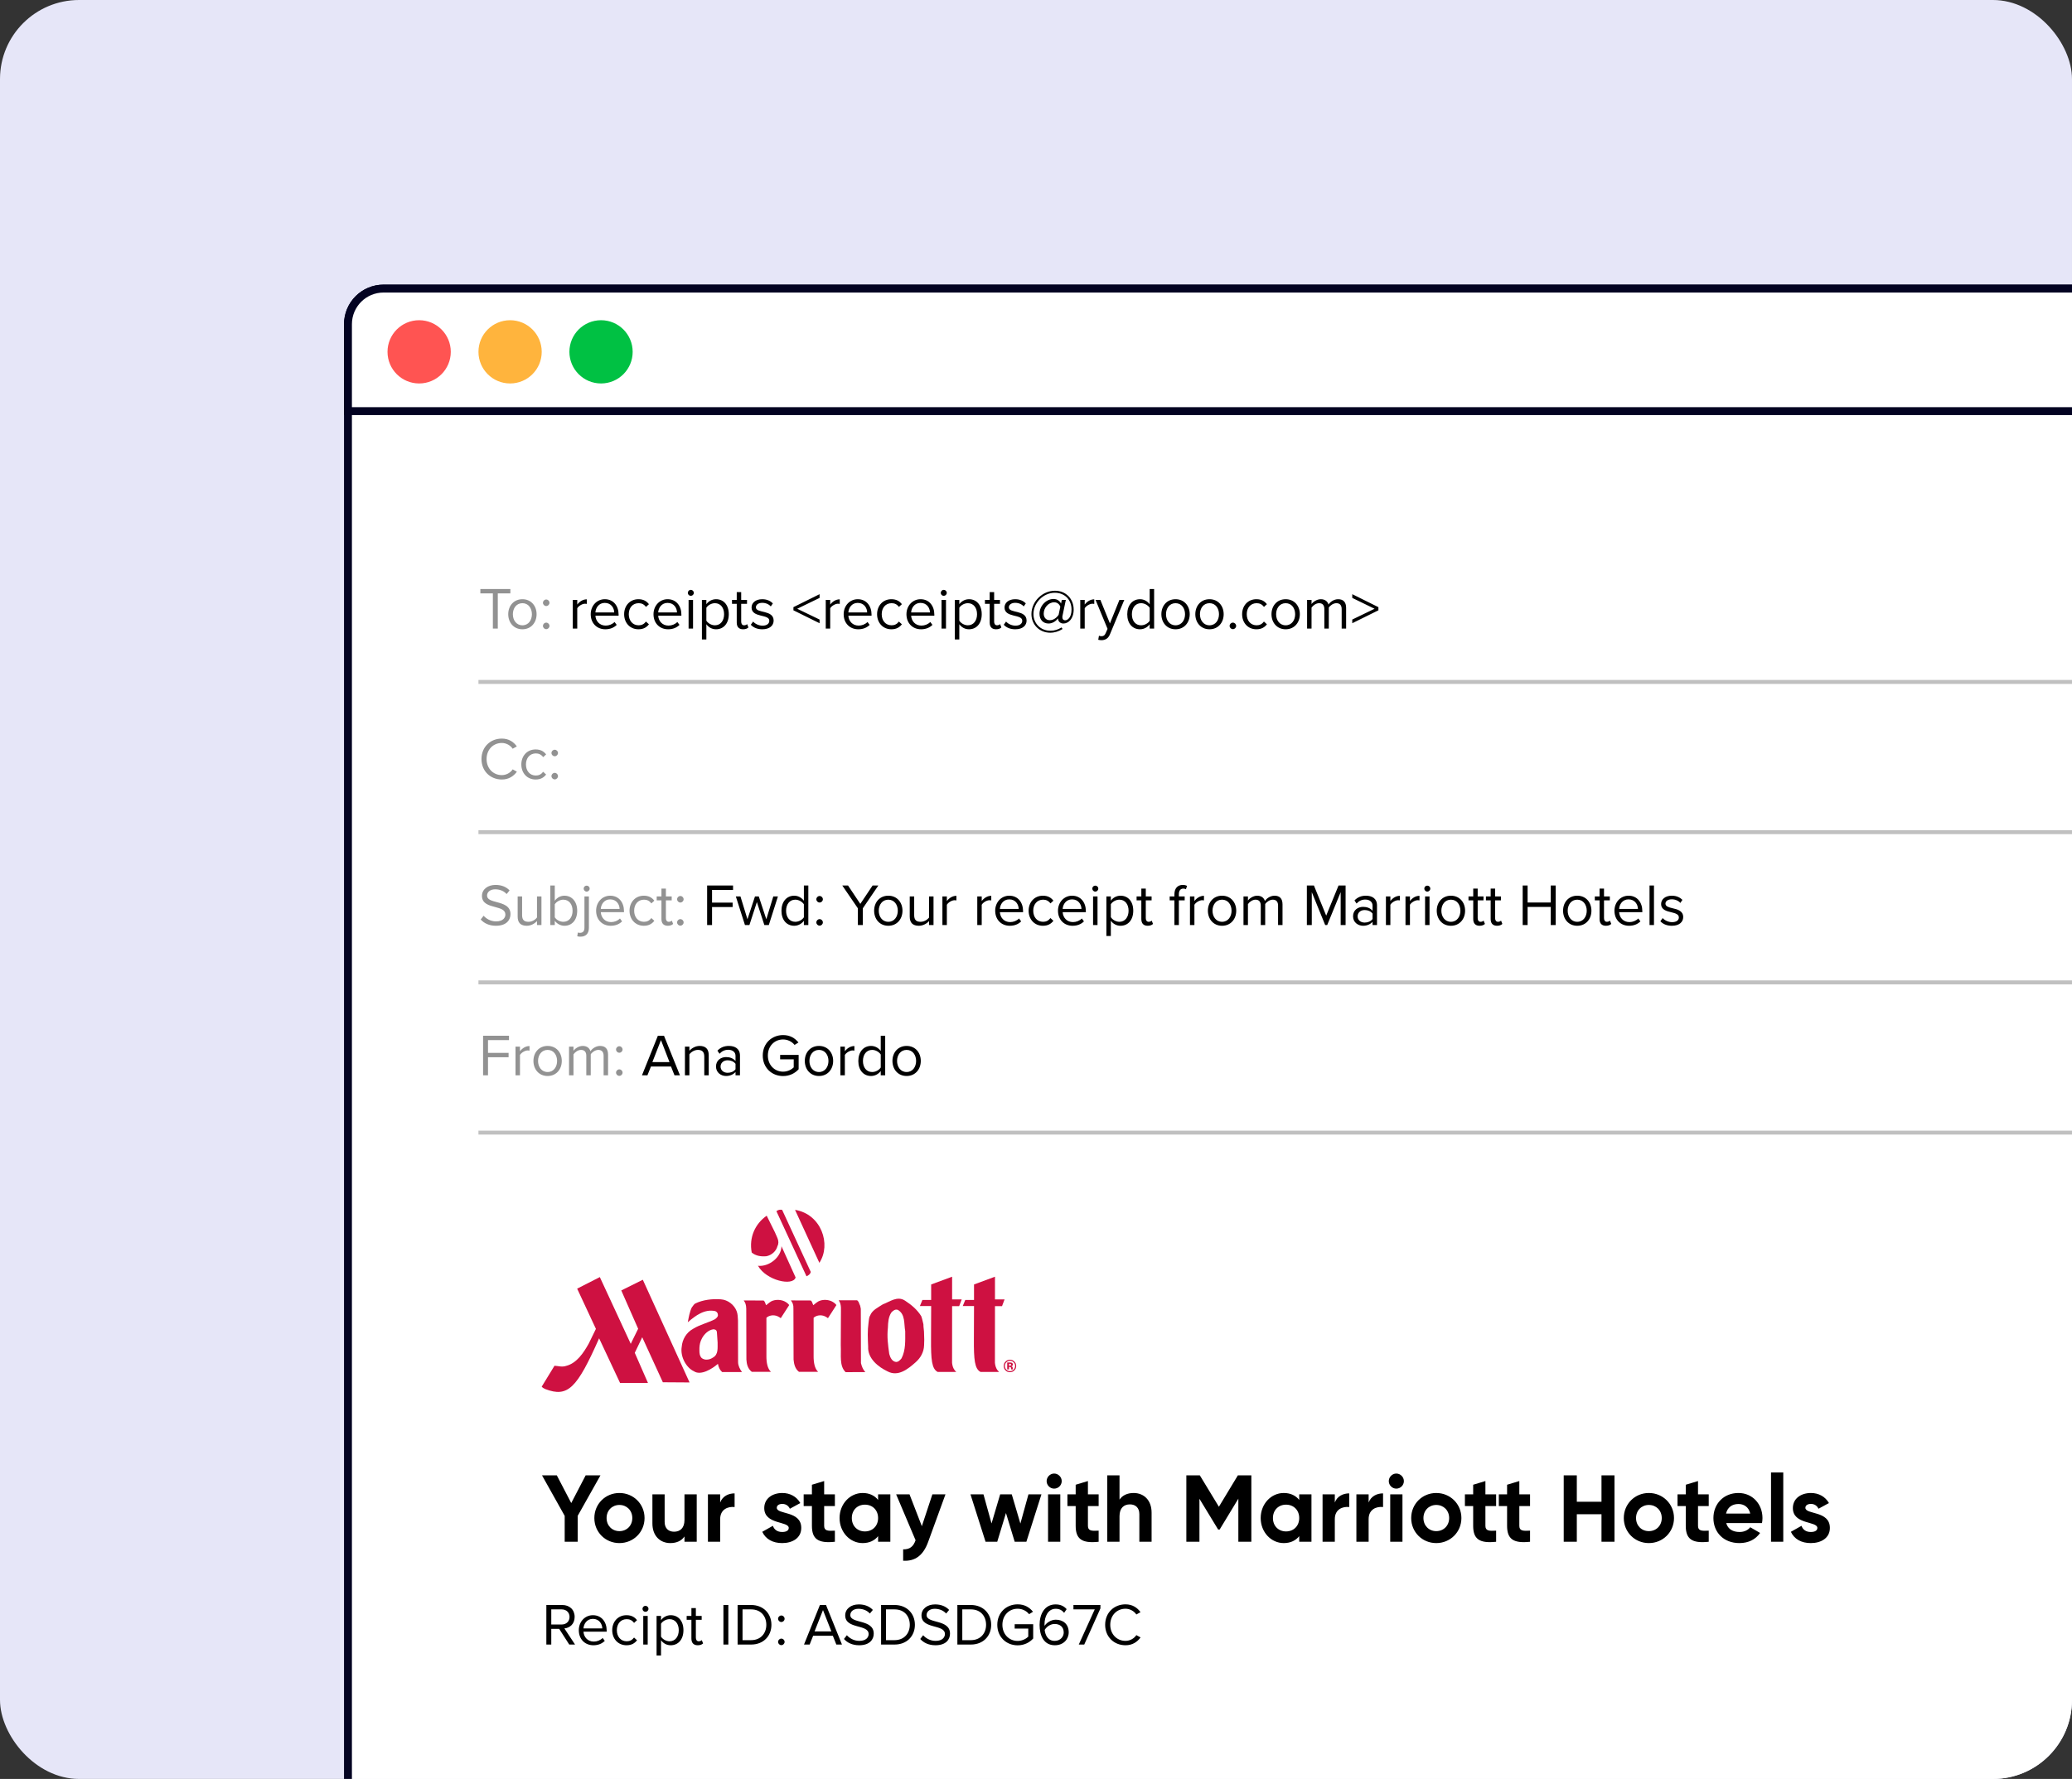
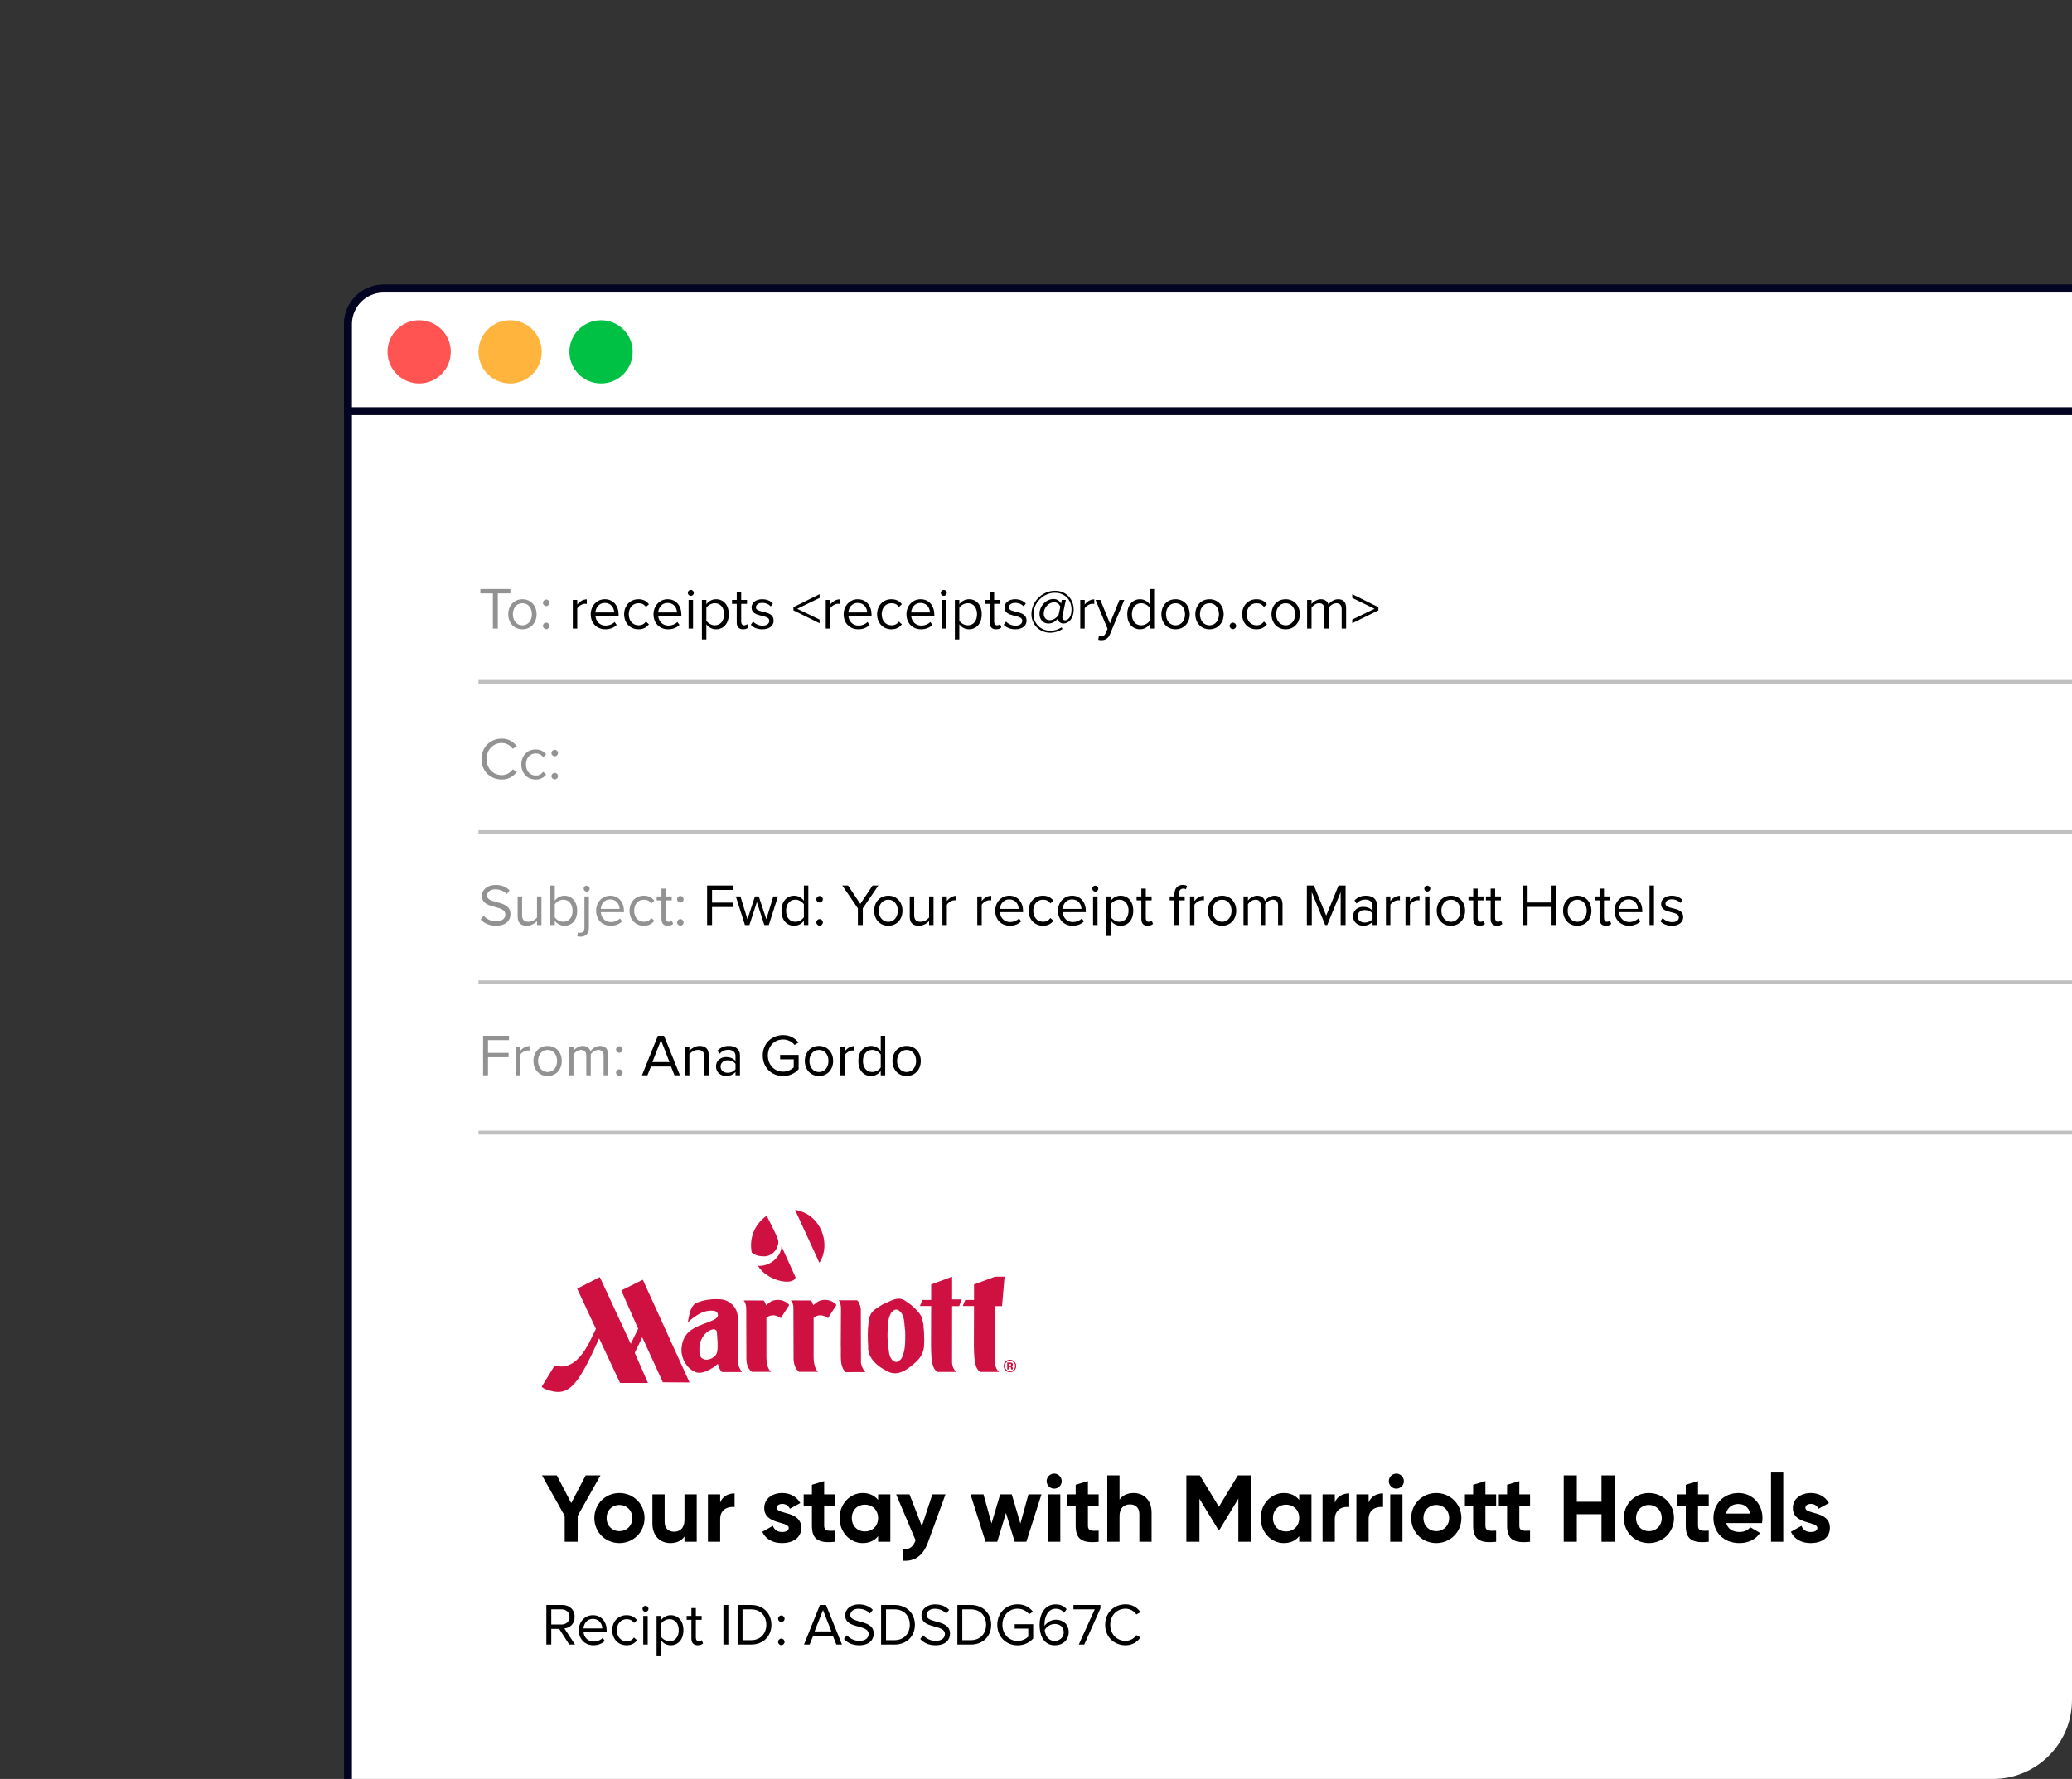
<svg xmlns="http://www.w3.org/2000/svg" width="524" height="450" viewBox="0 0 524 450" fill="none">
  <rect x="0" y="0" width="524" height="450" fill="#333333" stroke="none" />
  <g clip-path="url(#clip0_10493_84500)">
-     <rect width="524" height="450" rx="20" fill="#E6E6F8" />
    <rect x="88" y="73" width="491" height="391" rx="9" fill="white" stroke="#030322" stroke-width="2" />
    <g clip-path="url(#clip1_10493_84500)">
-       <path fill-rule="evenodd" clip-rule="evenodd" d="M247.995 347.056C246.494 346.273 246.256 344.048 246.295 338.647L246.327 330.373H243.473L244.114 328.834H246.327V324.915L251.625 322.952V328.699H254.049L253.408 330.399H251.625L251.612 344.715C251.728 345.869 252.119 346.549 252.67 347.043H247.995V347.056Z" fill="#CE1141" />
+       <path fill-rule="evenodd" clip-rule="evenodd" d="M247.995 347.056C246.494 346.273 246.256 344.048 246.295 338.647L246.327 330.373H243.473L244.114 328.834H246.327V324.915L251.625 322.952H254.049L253.408 330.399H251.625L251.612 344.715C251.728 345.869 252.119 346.549 252.67 347.043H247.995V347.056Z" fill="#CE1141" />
      <path fill-rule="evenodd" clip-rule="evenodd" d="M195.953 311.669C196.357 312.779 197.274 313.921 196.62 315.204C196.305 316.506 195.074 317.564 193.772 317.776C192.418 317.897 191.116 317.673 190.109 316.846C189.391 313.08 190.918 309.598 193.894 307.52L195.953 311.676V311.669Z" fill="#CE1141" />
      <path fill-rule="evenodd" clip-rule="evenodd" d="M201.206 323.145C200.526 325.422 193.798 323.927 191.688 320.188C194.458 320.496 197.582 318.039 197.633 315.243L201.206 323.145Z" fill="#CE1141" />
-       <path fill-rule="evenodd" clip-rule="evenodd" d="M203.955 322.85C204.263 322.715 204.885 322.408 205.039 321.747L197.797 306.039C197.316 305.975 196.963 305.936 196.348 306.373L203.961 322.85H203.955Z" fill="#CE1141" />
      <path fill-rule="evenodd" clip-rule="evenodd" d="M207.214 319.438C210.292 314.775 207.695 307.116 201.062 306.045L207.214 319.438Z" fill="#CE1141" />
      <path fill-rule="evenodd" clip-rule="evenodd" d="M206.535 329.482C207.503 328.667 209.209 328.648 210.319 329.174C210.787 329.405 211.23 329.719 211.525 330.123L209.389 333.439C209.12 333.227 208.921 333.131 208.574 332.952C207.516 332.496 206.4 332.759 205.759 333.336V343.015C205.746 344.689 206.034 346.216 206.9 347.011H202.051C201.044 346.235 200.788 344.991 200.692 343.907L200.653 331.034C200.698 329.988 200.429 329.533 200.012 328.949L205.034 328.968C205.438 329.257 205.464 329.764 205.675 330.155L206.528 329.475L206.535 329.482Z" fill="#CE1141" />
      <path fill-rule="evenodd" clip-rule="evenodd" d="M212.666 332.663C212.628 331.438 212.897 329.976 212.102 328.918H216.765C217.072 329.149 217.252 329.54 217.348 329.905C217.598 330.232 217.579 330.701 217.695 331.086L217.733 344.805C217.926 345.62 218.24 346.447 218.836 347.082L213.853 347.095C212.223 345.517 212.756 342.926 212.628 340.245L212.666 332.657V332.663Z" fill="#CE1141" />
      <path fill-rule="evenodd" clip-rule="evenodd" d="M220.041 332.798C220.547 331.399 222.119 330.7 223.261 329.943C225.005 329.302 226.929 327.711 228.886 329.013C230.515 330.078 231.952 331.284 232.978 332.932C233.228 333.574 233.343 334.292 233.523 334.972C233.523 335.883 233.715 336.563 233.696 337.473C233.754 338.461 233.754 339.353 233.696 340.328C233.638 341.976 232.862 343.451 231.56 344.593C229.617 346.318 227.173 348.281 224.537 346.941C222.17 345.837 219.374 343.644 219.553 340.636C219.457 338.5 219.361 336.659 219.649 334.581C219.765 333.978 219.707 333.317 220.041 332.798ZM224.89 342.496C225.121 343.349 225.57 344.394 226.596 344.516C227.199 344.535 227.641 344.029 227.994 343.605C229.078 341.469 228.924 339.141 228.924 336.717C228.578 334.914 229.001 332.451 227.064 331.342C226.384 331.091 225.858 331.553 225.435 331.983C224.678 333.131 224.588 334.44 224.543 335.896C224.293 338.224 224.563 340.154 224.89 342.502V342.496Z" fill="#CE1141" />
      <path fill-rule="evenodd" clip-rule="evenodd" d="M237.155 347.056C235.654 346.273 235.416 344.048 235.455 338.647L235.487 330.373H232.633L233.274 328.834H235.487V324.915L240.785 322.952V328.699H243.21L242.568 330.399H240.785L240.772 344.715C240.888 345.869 241.279 346.549 241.831 347.043H237.155V347.056Z" fill="#CE1141" />
      <path fill-rule="evenodd" clip-rule="evenodd" d="M188.723 331.04C188.691 329.995 188.499 329.539 188.082 328.956L193.104 328.975C193.515 329.263 193.534 329.77 193.746 330.161L194.599 329.482C195.567 328.667 197.273 328.648 198.383 329.174C198.851 329.405 199.294 329.719 199.589 330.123L197.453 333.439C197.184 333.227 196.985 333.131 196.638 332.952C195.58 332.496 194.464 332.759 193.823 333.336V343.015C193.81 344.689 194.098 346.216 194.971 347.011H190.122C189.115 346.235 188.826 345.08 188.762 343.907L188.723 331.034V331.04Z" fill="#CE1141" />
      <path fill-rule="evenodd" clip-rule="evenodd" d="M150.712 336.133L148.877 339.892C147.633 342.111 145.882 344.824 143.195 345.504C142.155 345.87 141.238 345.536 140.231 345.472L136.992 350.77C137.236 351.033 137.576 351.251 137.909 351.379C143.605 353.554 145.901 351.213 151.514 338.538L156.812 349.827H163.867L160.532 342.207L162.417 338.269L167.632 349.654L174.386 349.699L162.565 323.722L157.119 326.429L161.385 336.12L159.512 339.93L151.693 323.049L145.959 325.973L150.699 336.14L150.712 336.133Z" fill="#CE1141" />
      <path fill-rule="evenodd" clip-rule="evenodd" d="M172.404 340.713C172.538 338.833 173.571 337.063 175.316 336.114C177.041 335.049 179.062 334.619 180.845 333.689C181.152 333.439 181.544 333.125 181.563 332.721C181.582 332.214 181.332 331.829 180.883 331.656C178.17 331.072 175.919 332.779 173.937 334.472C174.187 333.228 174.386 331.874 174.963 330.707C175.252 330.399 175.431 329.969 175.816 329.738C177.734 328.789 180.145 328.513 182.294 328.674C184.058 328.789 185.687 330.053 186.29 331.663C186.598 332.419 186.579 333.272 186.636 334.049L186.656 344.568C186.675 345.478 187.105 346.331 187.643 347.069H182.621C182.018 346.524 181.723 345.844 181.557 344.991C180.152 346.235 177.214 348.076 175.463 346.851C173.648 346.036 171.993 343.298 172.397 340.719L172.404 340.713ZM181.306 337.057C181.268 336.332 180.742 336.255 180.376 336.255C179.171 336.428 178.138 337.435 177.561 338.468C177.048 339.391 176.926 340.168 176.881 340.969C176.881 341.835 176.823 342.483 177.169 343.144C177.362 343.573 177.792 343.766 178.196 343.881C178.972 344.035 179.69 343.824 180.293 343.413C181.711 342.618 181.454 341.027 181.48 339.609L181.306 337.057Z" fill="#CE1141" />
      <path fill-rule="evenodd" clip-rule="evenodd" d="M256.337 344.612C256.588 344.869 256.716 345.177 256.716 345.523C256.716 345.87 256.588 346.19 256.337 346.453C256.081 346.71 255.779 346.838 255.42 346.838C255.061 346.838 254.753 346.71 254.503 346.453C254.246 346.197 254.118 345.889 254.118 345.523C254.118 345.158 254.246 344.869 254.497 344.612C254.753 344.349 255.061 344.221 255.42 344.221C255.779 344.221 256.087 344.349 256.337 344.612ZM256.53 344.414C256.222 344.106 255.85 343.952 255.414 343.952C254.978 343.952 254.638 344.093 254.33 344.382C254.003 344.689 253.836 345.068 253.836 345.53C253.836 345.991 253.99 346.344 254.291 346.652C254.593 346.96 254.971 347.107 255.414 347.107C255.856 347.107 256.209 346.96 256.517 346.665C256.831 346.357 256.992 345.979 256.992 345.536C256.992 345.093 256.838 344.728 256.53 344.42V344.414ZM255.613 345.408C255.555 345.453 255.472 345.472 255.362 345.472H255.183V344.965H255.292C255.407 344.965 255.497 344.978 255.555 345.004C255.651 345.042 255.696 345.106 255.696 345.203C255.696 345.299 255.664 345.369 255.606 345.408H255.613ZM255.183 345.786H255.382C255.452 345.799 255.504 345.805 255.536 345.818C255.6 345.844 255.638 345.882 255.664 345.947C255.677 345.985 255.69 346.056 255.69 346.158C255.69 346.261 255.702 346.344 255.715 346.402H256.151L256.139 346.351C256.139 346.351 256.132 346.319 256.126 346.299C256.126 346.28 256.126 346.267 256.126 346.248V346.094C256.126 345.914 256.074 345.786 255.972 345.703C255.914 345.658 255.831 345.626 255.722 345.6C255.844 345.587 255.94 345.549 256.023 345.485C256.107 345.421 256.145 345.312 256.145 345.164C256.145 344.972 256.068 344.831 255.914 344.747C255.824 344.696 255.709 344.67 255.568 344.657C255.542 344.657 255.427 344.657 255.209 344.657C254.99 344.657 254.83 344.657 254.721 344.657V346.402H255.176V345.786H255.183Z" fill="#CE1141" />
    </g>
    <path d="M97 73H598C602.971 73 607 77.029 607 82V104H88V82C88 77.029 92.029 73 97 73Z" fill="white" stroke="#030322" stroke-width="2" />
    <circle cx="106" cy="89" r="8" fill="#FF5452" />
    <circle cx="129" cy="89" r="8" fill="#FFB43D" />
    <circle cx="152" cy="89" r="8" fill="#00C143" />
    <path d="M125.89 159V150.105H129.07V148.995H121.48V150.105H124.645V159H125.89ZM132.116 159.18C134.321 159.18 135.701 157.47 135.701 155.37C135.701 153.27 134.321 151.575 132.116 151.575C129.911 151.575 128.531 153.27 128.531 155.37C128.531 157.47 129.911 159.18 132.116 159.18ZM132.116 158.175C130.571 158.175 129.701 156.855 129.701 155.37C129.701 153.9 130.571 152.58 132.116 152.58C133.661 152.58 134.516 153.9 134.516 155.37C134.516 156.855 133.661 158.175 132.116 158.175ZM138.135 153.3C138.585 153.3 138.96 152.925 138.96 152.475C138.96 152.025 138.585 151.65 138.135 151.65C137.685 151.65 137.31 152.025 137.31 152.475C137.31 152.925 137.685 153.3 138.135 153.3ZM138.135 159.15C138.585 159.15 138.96 158.775 138.96 158.325C138.96 157.875 138.585 157.5 138.135 157.5C137.685 157.5 137.31 157.875 137.31 158.325C137.31 158.775 137.685 159.15 138.135 159.15Z" fill="#929292" />
    <path d="M145.984 159V153.87C146.314 153.285 147.259 152.715 147.949 152.715C148.129 152.715 148.264 152.73 148.399 152.76V151.605C147.409 151.605 146.569 152.16 145.984 152.925V151.755H144.859V159H145.984ZM153.081 159.18C154.266 159.18 155.241 158.79 155.961 158.07L155.421 157.335C154.851 157.92 154.011 158.25 153.186 158.25C151.626 158.25 150.666 157.11 150.576 155.745H156.441V155.46C156.441 153.285 155.151 151.575 152.961 151.575C150.891 151.575 149.391 153.27 149.391 155.37C149.391 157.635 150.936 159.18 153.081 159.18ZM155.331 154.92H150.576C150.636 153.81 151.401 152.505 152.946 152.505C154.596 152.505 155.316 153.84 155.331 154.92ZM161.458 159.18C162.778 159.18 163.558 158.64 164.113 157.92L163.363 157.23C162.883 157.875 162.268 158.175 161.518 158.175C159.973 158.175 159.013 156.975 159.013 155.37C159.013 153.765 159.973 152.58 161.518 152.58C162.268 152.58 162.883 152.865 163.363 153.525L164.113 152.835C163.558 152.115 162.778 151.575 161.458 151.575C159.298 151.575 157.843 153.225 157.843 155.37C157.843 157.53 159.298 159.18 161.458 159.18ZM168.959 159.18C170.144 159.18 171.119 158.79 171.839 158.07L171.299 157.335C170.729 157.92 169.889 158.25 169.064 158.25C167.504 158.25 166.544 157.11 166.454 155.745H172.319V155.46C172.319 153.285 171.029 151.575 168.839 151.575C166.769 151.575 165.269 153.27 165.269 155.37C165.269 157.635 166.814 159.18 168.959 159.18ZM171.209 154.92H166.454C166.514 153.81 167.279 152.505 168.824 152.505C170.474 152.505 171.194 153.84 171.209 154.92ZM174.697 150.72C175.117 150.72 175.462 150.39 175.462 149.97C175.462 149.55 175.117 149.205 174.697 149.205C174.292 149.205 173.947 149.55 173.947 149.97C173.947 150.39 174.292 150.72 174.697 150.72ZM175.267 159V151.755H174.142V159H175.267ZM181.081 159.18C182.986 159.18 184.306 157.71 184.306 155.37C184.306 153.015 182.986 151.575 181.081 151.575C180.061 151.575 179.161 152.1 178.636 152.835V151.755H177.511V161.76H178.636V157.905C179.221 158.715 180.091 159.18 181.081 159.18ZM180.796 158.175C179.911 158.175 179.026 157.635 178.636 157.005V153.735C179.026 153.105 179.911 152.58 180.796 152.58C182.251 152.58 183.121 153.765 183.121 155.37C183.121 156.975 182.251 158.175 180.796 158.175ZM187.925 159.18C188.585 159.18 188.99 158.985 189.275 158.715L188.945 157.875C188.795 158.04 188.495 158.175 188.18 158.175C187.685 158.175 187.445 157.785 187.445 157.245V152.745H188.915V151.755H187.445V149.775H186.32V151.755H185.12V152.745H186.32V157.485C186.32 158.565 186.86 159.18 187.925 159.18ZM192.799 159.18C194.674 159.18 195.649 158.205 195.649 156.99C195.649 154.17 191.164 155.22 191.164 153.63C191.164 152.985 191.779 152.49 192.769 152.49C193.699 152.49 194.494 152.88 194.929 153.405L195.454 152.625C194.869 152.04 193.999 151.575 192.769 151.575C191.044 151.575 190.069 152.535 190.069 153.66C190.069 156.345 194.554 155.265 194.554 157.02C194.554 157.74 193.954 158.265 192.844 158.265C191.854 158.265 190.939 157.785 190.459 157.23L189.874 158.04C190.609 158.82 191.614 159.18 192.799 159.18ZM207.269 157.65V156.72L201.614 153.99L207.269 151.245V150.3L200.654 153.585V154.38L207.269 157.65ZM209.954 159V153.87C210.284 153.285 211.229 152.715 211.919 152.715C212.099 152.715 212.234 152.73 212.369 152.76V151.605C211.379 151.605 210.539 152.16 209.954 152.925V151.755H208.829V159H209.954ZM217.05 159.18C218.235 159.18 219.21 158.79 219.93 158.07L219.39 157.335C218.82 157.92 217.98 158.25 217.155 158.25C215.595 158.25 214.635 157.11 214.545 155.745H220.41V155.46C220.41 153.285 219.12 151.575 216.93 151.575C214.86 151.575 213.36 153.27 213.36 155.37C213.36 157.635 214.905 159.18 217.05 159.18ZM219.3 154.92H214.545C214.605 153.81 215.37 152.505 216.915 152.505C218.565 152.505 219.285 153.84 219.3 154.92ZM225.427 159.18C226.747 159.18 227.527 158.64 228.082 157.92L227.332 157.23C226.852 157.875 226.237 158.175 225.487 158.175C223.942 158.175 222.982 156.975 222.982 155.37C222.982 153.765 223.942 152.58 225.487 152.58C226.237 152.58 226.852 152.865 227.332 153.525L228.082 152.835C227.527 152.115 226.747 151.575 225.427 151.575C223.267 151.575 221.812 153.225 221.812 155.37C221.812 157.53 223.267 159.18 225.427 159.18ZM232.929 159.18C234.114 159.18 235.089 158.79 235.809 158.07L235.269 157.335C234.699 157.92 233.859 158.25 233.034 158.25C231.474 158.25 230.514 157.11 230.424 155.745H236.289V155.46C236.289 153.285 234.999 151.575 232.809 151.575C230.739 151.575 229.239 153.27 229.239 155.37C229.239 157.635 230.784 159.18 232.929 159.18ZM235.179 154.92H230.424C230.484 153.81 231.249 152.505 232.794 152.505C234.444 152.505 235.164 153.84 235.179 154.92ZM238.666 150.72C239.086 150.72 239.431 150.39 239.431 149.97C239.431 149.55 239.086 149.205 238.666 149.205C238.261 149.205 237.916 149.55 237.916 149.97C237.916 150.39 238.261 150.72 238.666 150.72ZM239.236 159V151.755H238.111V159H239.236ZM245.05 159.18C246.955 159.18 248.275 157.71 248.275 155.37C248.275 153.015 246.955 151.575 245.05 151.575C244.03 151.575 243.13 152.1 242.605 152.835V151.755H241.48V161.76H242.605V157.905C243.19 158.715 244.06 159.18 245.05 159.18ZM244.765 158.175C243.88 158.175 242.995 157.635 242.605 157.005V153.735C242.995 153.105 243.88 152.58 244.765 152.58C246.22 152.58 247.09 153.765 247.09 155.37C247.09 156.975 246.22 158.175 244.765 158.175ZM251.894 159.18C252.554 159.18 252.959 158.985 253.244 158.715L252.914 157.875C252.764 158.04 252.464 158.175 252.149 158.175C251.654 158.175 251.414 157.785 251.414 157.245V152.745H252.884V151.755H251.414V149.775H250.289V151.755H249.089V152.745H250.289V157.485C250.289 158.565 250.829 159.18 251.894 159.18ZM256.769 159.18C258.644 159.18 259.619 158.205 259.619 156.99C259.619 154.17 255.134 155.22 255.134 153.63C255.134 152.985 255.749 152.49 256.739 152.49C257.669 152.49 258.464 152.88 258.899 153.405L259.424 152.625C258.839 152.04 257.969 151.575 256.739 151.575C255.014 151.575 254.039 152.535 254.039 153.66C254.039 156.345 258.524 155.265 258.524 157.02C258.524 157.74 257.924 158.265 256.814 158.265C255.824 158.265 254.909 157.785 254.429 157.23L253.844 158.04C254.579 158.82 255.584 159.18 256.769 159.18ZM265.601 160.05C266.711 160.05 267.791 159.705 268.721 159.105L268.451 158.715C267.641 159.225 266.726 159.555 265.661 159.555C263.171 159.555 261.356 157.725 261.356 155.31C261.356 152.505 263.846 149.94 266.741 149.94C269.291 149.94 270.986 151.725 270.986 154.185C270.986 156.255 269.951 156.915 269.366 156.915C268.976 156.915 268.661 156.645 268.661 156.135C268.661 156.045 268.676 155.91 268.691 155.82L269.546 151.755H268.526L268.331 152.685C268.046 152.04 267.386 151.515 266.411 151.515C264.641 151.515 262.886 153.195 262.886 155.28C262.886 156.735 263.786 157.725 265.181 157.725C266.141 157.725 267.026 157.155 267.551 156.42L267.566 156.51C267.611 157.14 268.091 157.725 268.931 157.725C270.191 157.725 271.526 156.54 271.526 154.185C271.526 151.56 269.636 149.43 266.801 149.43C263.681 149.43 260.846 152.1 260.846 155.34C260.846 157.995 262.871 160.05 265.601 160.05ZM265.481 156.885C264.521 156.885 263.951 156.18 263.951 155.22C263.951 153.78 265.106 152.355 266.606 152.355C267.491 152.355 267.986 153 268.151 153.465L267.716 155.535C267.281 156.165 266.516 156.885 265.481 156.885ZM274.319 159V153.87C274.649 153.285 275.594 152.715 276.284 152.715C276.464 152.715 276.599 152.73 276.734 152.76V151.605C275.744 151.605 274.904 152.16 274.319 152.925V151.755H273.194V159H274.319ZM277.741 161.835C277.951 161.895 278.326 161.94 278.566 161.94C279.526 161.925 280.261 161.52 280.696 160.47L284.326 151.755H283.096L280.696 157.695L278.281 151.755H277.066L280.096 159.075L279.616 160.17C279.361 160.77 279.031 160.935 278.536 160.935C278.356 160.935 278.086 160.89 277.921 160.815L277.741 161.835ZM291.874 159V148.995H290.749V152.85C290.164 152.055 289.279 151.575 288.304 151.575C286.399 151.575 285.079 153.075 285.079 155.385C285.079 157.74 286.414 159.18 288.304 159.18C289.324 159.18 290.209 158.655 290.749 157.92V159H291.874ZM288.574 158.175C287.119 158.175 286.249 156.99 286.249 155.385C286.249 153.78 287.119 152.58 288.574 152.58C289.474 152.58 290.344 153.12 290.749 153.75V157.035C290.344 157.665 289.474 158.175 288.574 158.175ZM297.292 159.18C299.497 159.18 300.877 157.47 300.877 155.37C300.877 153.27 299.497 151.575 297.292 151.575C295.087 151.575 293.707 153.27 293.707 155.37C293.707 157.47 295.087 159.18 297.292 159.18ZM297.292 158.175C295.747 158.175 294.877 156.855 294.877 155.37C294.877 153.9 295.747 152.58 297.292 152.58C298.837 152.58 299.692 153.9 299.692 155.37C299.692 156.855 298.837 158.175 297.292 158.175ZM305.876 159.18C308.081 159.18 309.461 157.47 309.461 155.37C309.461 153.27 308.081 151.575 305.876 151.575C303.671 151.575 302.291 153.27 302.291 155.37C302.291 157.47 303.671 159.18 305.876 159.18ZM305.876 158.175C304.331 158.175 303.461 156.855 303.461 155.37C303.461 153.9 304.331 152.58 305.876 152.58C307.421 152.58 308.276 153.9 308.276 155.37C308.276 156.855 307.421 158.175 305.876 158.175ZM311.792 159.15C312.242 159.15 312.617 158.775 312.617 158.325C312.617 157.875 312.242 157.5 311.792 157.5C311.342 157.5 310.967 157.875 310.967 158.325C310.967 158.775 311.342 159.15 311.792 159.15ZM317.742 159.18C319.062 159.18 319.842 158.64 320.397 157.92L319.647 157.23C319.167 157.875 318.552 158.175 317.802 158.175C316.257 158.175 315.297 156.975 315.297 155.37C315.297 153.765 316.257 152.58 317.802 152.58C318.552 152.58 319.167 152.865 319.647 153.525L320.397 152.835C319.842 152.115 319.062 151.575 317.742 151.575C315.582 151.575 314.127 153.225 314.127 155.37C314.127 157.53 315.582 159.18 317.742 159.18ZM325.139 159.18C327.344 159.18 328.724 157.47 328.724 155.37C328.724 153.27 327.344 151.575 325.139 151.575C322.934 151.575 321.554 153.27 321.554 155.37C321.554 157.47 322.934 159.18 325.139 159.18ZM325.139 158.175C323.594 158.175 322.724 156.855 322.724 155.37C322.724 153.9 323.594 152.58 325.139 152.58C326.684 152.58 327.539 153.9 327.539 155.37C327.539 156.855 326.684 158.175 325.139 158.175ZM340.428 159V153.765C340.428 152.31 339.723 151.575 338.403 151.575C337.353 151.575 336.378 152.265 335.973 152.925C335.763 152.175 335.133 151.575 334.023 151.575C332.958 151.575 331.983 152.34 331.683 152.805V151.755H330.558V159H331.683V153.705C332.073 153.12 332.853 152.58 333.588 152.58C334.533 152.58 334.923 153.165 334.923 154.08V159H336.048V153.69C336.423 153.12 337.218 152.58 337.968 152.58C338.898 152.58 339.303 153.165 339.303 154.08V159H340.428ZM348.597 154.38V153.585L341.982 150.3V151.245L347.622 153.99L341.982 156.72V157.65L348.597 154.38Z" fill="black" />
    <path d="M151.856 373.2L146.096 383.448V390H142.808V383.448L137.072 373.2H140.816L144.464 380.208L148.112 373.2H151.856ZM156.644 390.336C153.116 390.336 150.308 387.576 150.308 384C150.308 380.424 153.116 377.664 156.644 377.664C160.172 377.664 163.004 380.424 163.004 384C163.004 387.576 160.172 390.336 156.644 390.336ZM156.644 387.312C158.492 387.312 159.908 385.944 159.908 384C159.908 382.056 158.492 380.688 156.644 380.688C154.82 380.688 153.404 382.056 153.404 384C153.404 385.944 154.82 387.312 156.644 387.312ZM173.102 378H176.198V390H173.102V388.656C172.382 389.736 171.134 390.336 169.526 390.336C166.982 390.336 164.99 388.56 164.99 385.368V378H168.086V384.984C168.086 386.616 169.07 387.456 170.462 387.456C171.974 387.456 173.102 386.568 173.102 384.48V378ZM182.129 380.064C182.753 378.432 184.265 377.76 185.777 377.76V381.216C184.169 381.024 182.129 381.744 182.129 384.264V390H179.033V378H182.129V380.064ZM196.444 381.408C196.444 383.184 202.636 382.08 202.636 386.496C202.636 389.088 200.38 390.336 197.812 390.336C195.412 390.336 193.636 389.328 192.772 387.48L195.46 385.968C195.796 386.952 196.612 387.528 197.812 387.528C198.796 387.528 199.468 387.192 199.468 386.496C199.468 384.744 193.276 385.704 193.276 381.48C193.276 379.032 195.364 377.664 197.836 377.664C199.78 377.664 201.46 378.552 202.396 380.208L199.756 381.648C199.396 380.88 198.724 380.424 197.836 380.424C197.068 380.424 196.444 380.76 196.444 381.408ZM211.139 380.976H208.427V385.968C208.427 387.264 209.363 387.288 211.139 387.192V390C206.795 390.48 205.331 389.208 205.331 385.968V380.976H203.243V378H205.331V375.576L208.427 374.64V378H211.139V380.976ZM222.067 378H225.163V390H222.067V388.584C221.203 389.664 219.907 390.336 218.155 390.336C214.963 390.336 212.323 387.576 212.323 384C212.323 380.424 214.963 377.664 218.155 377.664C219.907 377.664 221.203 378.336 222.067 379.416V378ZM218.731 387.384C220.651 387.384 222.067 386.016 222.067 384C222.067 381.984 220.651 380.616 218.731 380.616C216.835 380.616 215.419 381.984 215.419 384C215.419 386.016 216.835 387.384 218.731 387.384ZM235.795 378H239.107L234.739 390C233.491 393.456 231.451 394.968 228.403 394.8V391.92C230.107 391.944 230.971 391.224 231.547 389.616L226.627 378H230.011L233.131 386.064L235.795 378ZM260.092 378H263.38L259.564 390H256.612L254.404 382.728L252.196 390H249.244L245.428 378H248.716L250.756 385.368L252.94 378H255.868L258.052 385.392L260.092 378ZM266.585 376.56C265.553 376.56 264.689 375.696 264.689 374.664C264.689 373.632 265.553 372.744 266.585 372.744C267.641 372.744 268.505 373.632 268.505 374.664C268.505 375.696 267.641 376.56 266.585 376.56ZM265.049 390V378H268.145V390H265.049ZM277.843 380.976H275.131V385.968C275.131 387.264 276.067 387.288 277.843 387.192V390C273.499 390.48 272.035 389.208 272.035 385.968V380.976H269.947V378H272.035V375.576L275.131 374.64V378H277.843V380.976ZM286.697 377.664C289.241 377.664 291.233 379.44 291.233 382.632V390H288.137V383.016C288.137 381.384 287.153 380.544 285.761 380.544C284.249 380.544 283.121 381.432 283.121 383.52V390H280.025V373.2H283.121V379.344C283.841 378.264 285.089 377.664 286.697 377.664ZM316.461 373.2V390H313.173V379.104L308.445 386.904H308.061L303.333 379.128V390H300.021V373.2H303.429L308.253 381.144L313.053 373.2H316.461ZM328.567 378H331.663V390H328.567V388.584C327.703 389.664 326.407 390.336 324.655 390.336C321.463 390.336 318.823 387.576 318.823 384C318.823 380.424 321.463 377.664 324.655 377.664C326.407 377.664 327.703 378.336 328.567 379.416V378ZM325.231 387.384C327.151 387.384 328.567 386.016 328.567 384C328.567 381.984 327.151 380.616 325.231 380.616C323.335 380.616 321.919 381.984 321.919 384C321.919 386.016 323.335 387.384 325.231 387.384ZM337.567 380.064C338.191 378.432 339.703 377.76 341.215 377.76V381.216C339.607 381.024 337.567 381.744 337.567 384.264V390H334.471V378H337.567V380.064ZM346.121 380.064C346.745 378.432 348.257 377.76 349.769 377.76V381.216C348.161 381.024 346.121 381.744 346.121 384.264V390H343.025V378H346.121V380.064ZM353.116 376.56C352.084 376.56 351.22 375.696 351.22 374.664C351.22 373.632 352.084 372.744 353.116 372.744C354.172 372.744 355.036 373.632 355.036 374.664C355.036 375.696 354.172 376.56 353.116 376.56ZM351.58 390V378H354.676V390H351.58ZM363.222 390.336C359.694 390.336 356.886 387.576 356.886 384C356.886 380.424 359.694 377.664 363.222 377.664C366.75 377.664 369.582 380.424 369.582 384C369.582 387.576 366.75 390.336 363.222 390.336ZM363.222 387.312C365.07 387.312 366.486 385.944 366.486 384C366.486 382.056 365.07 380.688 363.222 380.688C361.398 380.688 359.982 382.056 359.982 384C359.982 385.944 361.398 387.312 363.222 387.312ZM378.366 380.976H375.654V385.968C375.654 387.264 376.59 387.288 378.366 387.192V390C374.022 390.48 372.558 389.208 372.558 385.968V380.976H370.47V378H372.558V375.576L375.654 374.64V378H378.366V380.976ZM386.944 380.976H384.232V385.968C384.232 387.264 385.168 387.288 386.944 387.192V390C382.6 390.48 381.136 389.208 381.136 385.968V380.976H379.048V378H381.136V375.576L384.232 374.64V378H386.944V380.976ZM405.01 373.2H408.298V390H405.01V383.04H398.77V390H395.458V373.2H398.77V379.872H405.01V373.2ZM416.987 390.336C413.459 390.336 410.651 387.576 410.651 384C410.651 380.424 413.459 377.664 416.987 377.664C420.515 377.664 423.347 380.424 423.347 384C423.347 387.576 420.515 390.336 416.987 390.336ZM416.987 387.312C418.835 387.312 420.251 385.944 420.251 384C420.251 382.056 418.835 380.688 416.987 380.688C415.163 380.688 413.747 382.056 413.747 384C413.747 385.944 415.163 387.312 416.987 387.312ZM432.132 380.976H429.42V385.968C429.42 387.264 430.356 387.288 432.132 387.192V390C427.788 390.48 426.324 389.208 426.324 385.968V380.976H424.236V378H426.324V375.576L429.42 374.64V378H432.132V380.976ZM436.555 385.272C436.987 386.856 438.307 387.528 439.939 387.528C441.139 387.528 442.099 387.024 442.627 386.328L445.123 387.768C443.995 389.4 442.195 390.336 439.891 390.336C435.859 390.336 433.315 387.576 433.315 384C433.315 380.424 435.883 377.664 439.651 377.664C443.203 377.664 445.723 380.472 445.723 384C445.723 384.456 445.675 384.864 445.603 385.272H436.555ZM436.507 382.872H442.627C442.243 381.144 440.947 380.448 439.651 380.448C437.995 380.448 436.867 381.336 436.507 382.872ZM447.885 390V372.48H450.981V390H447.885ZM456.577 381.408C456.577 383.184 462.769 382.08 462.769 386.496C462.769 389.088 460.513 390.336 457.945 390.336C455.545 390.336 453.769 389.328 452.905 387.48L455.593 385.968C455.929 386.952 456.745 387.528 457.945 387.528C458.929 387.528 459.601 387.192 459.601 386.496C459.601 384.744 453.409 385.704 453.409 381.48C453.409 379.032 455.497 377.664 457.969 377.664C459.913 377.664 461.593 378.552 462.529 380.208L459.889 381.648C459.529 380.88 458.857 380.424 457.969 380.424C457.201 380.424 456.577 380.76 456.577 381.408Z" fill="black" />
    <path d="M126.91 197.18C128.68 197.18 129.88 196.34 130.72 195.2L129.655 194.615C129.085 195.47 128.05 196.07 126.91 196.07C124.72 196.07 123.055 194.375 123.055 192.005C123.055 189.62 124.72 187.94 126.91 187.94C128.05 187.94 129.085 188.555 129.655 189.395L130.705 188.81C129.91 187.685 128.68 186.83 126.91 186.83C124.03 186.83 121.765 188.93 121.765 192.005C121.765 195.08 124.03 197.18 126.91 197.18ZM135.457 197.18C136.777 197.18 137.557 196.64 138.112 195.92L137.362 195.23C136.882 195.875 136.267 196.175 135.517 196.175C133.972 196.175 133.012 194.975 133.012 193.37C133.012 191.765 133.972 190.58 135.517 190.58C136.267 190.58 136.882 190.865 137.362 191.525L138.112 190.835C137.557 190.115 136.777 189.575 135.457 189.575C133.297 189.575 131.842 191.225 131.842 193.37C131.842 195.53 133.297 197.18 135.457 197.18ZM140.288 191.3C140.738 191.3 141.113 190.925 141.113 190.475C141.113 190.025 140.738 189.65 140.288 189.65C139.838 189.65 139.463 190.025 139.463 190.475C139.463 190.925 139.838 191.3 140.288 191.3ZM140.288 197.15C140.738 197.15 141.113 196.775 141.113 196.325C141.113 195.875 140.738 195.5 140.288 195.5C139.838 195.5 139.463 195.875 139.463 196.325C139.463 196.775 139.838 197.15 140.288 197.15Z" fill="#929292" />
    <path d="M121.57 232.59L122.305 231.645C122.965 232.38 124.045 233.07 125.455 233.07C127.24 233.07 127.81 232.11 127.81 231.345C127.81 230.145 126.595 229.815 125.275 229.455C123.67 229.035 121.885 228.585 121.885 226.62C121.885 224.97 123.355 223.845 125.32 223.845C126.85 223.845 128.035 224.355 128.875 225.24L128.125 226.155C127.375 225.33 126.325 224.955 125.23 224.955C124.03 224.955 123.175 225.6 123.175 226.545C123.175 227.55 124.33 227.85 125.605 228.195C127.24 228.63 129.1 229.14 129.1 231.24C129.1 232.695 128.11 234.18 125.41 234.18C123.67 234.18 122.395 233.52 121.57 232.59ZM135.804 234V232.98C135.249 233.61 134.304 234.18 133.224 234.18C131.709 234.18 130.914 233.445 130.914 231.87V226.755H132.039V231.525C132.039 232.8 132.684 233.175 133.659 233.175C134.544 233.175 135.384 232.665 135.804 232.08V226.755H136.929V234H135.804ZM139.176 234V223.995H140.301V227.85C140.886 227.055 141.756 226.575 142.746 226.575C144.636 226.575 145.971 228.075 145.971 230.385C145.971 232.74 144.636 234.18 142.746 234.18C141.726 234.18 140.841 233.655 140.301 232.92V234H139.176ZM140.301 232.035C140.691 232.665 141.576 233.175 142.461 233.175C143.931 233.175 144.801 231.99 144.801 230.385C144.801 228.78 143.931 227.58 142.461 227.58C141.576 227.58 140.691 228.12 140.301 228.75V232.035ZM148.359 225.54C147.954 225.54 147.609 225.195 147.609 224.775C147.609 224.355 147.954 224.025 148.359 224.025C148.779 224.025 149.124 224.355 149.124 224.775C149.124 225.195 148.779 225.54 148.359 225.54ZM148.929 226.755V234.705C148.929 236.13 148.164 236.94 146.799 236.94C146.484 236.94 146.229 236.91 145.989 236.835L146.139 235.89C146.289 235.95 146.499 235.965 146.679 235.965C147.339 235.965 147.804 235.62 147.804 234.705V226.755H148.929ZM150.753 230.37C150.753 228.27 152.253 226.575 154.323 226.575C156.513 226.575 157.803 228.285 157.803 230.46V230.745H151.938C152.028 232.11 152.988 233.25 154.548 233.25C155.373 233.25 156.213 232.92 156.783 232.335L157.323 233.07C156.603 233.79 155.628 234.18 154.443 234.18C152.298 234.18 150.753 232.635 150.753 230.37ZM154.308 227.505C152.763 227.505 151.998 228.81 151.938 229.92H156.693C156.678 228.84 155.958 227.505 154.308 227.505ZM159.205 230.37C159.205 228.225 160.66 226.575 162.82 226.575C164.14 226.575 164.92 227.115 165.475 227.835L164.725 228.525C164.245 227.865 163.63 227.58 162.88 227.58C161.335 227.58 160.375 228.765 160.375 230.37C160.375 231.975 161.335 233.175 162.88 233.175C163.63 233.175 164.245 232.875 164.725 232.23L165.475 232.92C164.92 233.64 164.14 234.18 162.82 234.18C160.66 234.18 159.205 232.53 159.205 230.37ZM168.882 234.18C167.817 234.18 167.277 233.565 167.277 232.485V227.745H166.077V226.755H167.277V224.775H168.402V226.755H169.872V227.745H168.402V232.245C168.402 232.785 168.642 233.175 169.137 233.175C169.452 233.175 169.752 233.04 169.902 232.875L170.232 233.715C169.947 233.985 169.542 234.18 168.882 234.18ZM171.236 227.475C171.236 227.025 171.611 226.65 172.061 226.65C172.511 226.65 172.886 227.025 172.886 227.475C172.886 227.925 172.511 228.3 172.061 228.3C171.611 228.3 171.236 227.925 171.236 227.475ZM171.236 233.325C171.236 232.875 171.611 232.5 172.061 232.5C172.511 232.5 172.886 232.875 172.886 233.325C172.886 233.775 172.511 234.15 172.061 234.15C171.611 234.15 171.236 233.775 171.236 233.325Z" fill="#929292" />
    <path d="M178.83 234V223.995H185.385V225.105H180.075V228.33H185.28V229.44H180.075V234H178.83ZM193.302 234L191.412 228.18L189.522 234H188.397L186.087 226.755H187.257L189.027 232.53L190.932 226.755H191.892L193.797 232.53L195.567 226.755H196.737L194.427 234H193.302ZM203.298 234V232.92C202.758 233.655 201.873 234.18 200.853 234.18C198.963 234.18 197.628 232.74 197.628 230.385C197.628 228.075 198.948 226.575 200.853 226.575C201.828 226.575 202.713 227.055 203.298 227.85V223.995H204.423V234H203.298ZM203.298 232.035V228.75C202.893 228.12 202.023 227.58 201.123 227.58C199.668 227.58 198.798 228.78 198.798 230.385C198.798 231.99 199.668 233.175 201.123 233.175C202.023 233.175 202.893 232.665 203.298 232.035ZM206.451 227.475C206.451 227.025 206.826 226.65 207.276 226.65C207.726 226.65 208.101 227.025 208.101 227.475C208.101 227.925 207.726 228.3 207.276 228.3C206.826 228.3 206.451 227.925 206.451 227.475ZM206.451 233.325C206.451 232.875 206.826 232.5 207.276 232.5C207.726 232.5 208.101 232.875 208.101 233.325C208.101 233.775 207.726 234.15 207.276 234.15C206.826 234.15 206.451 233.775 206.451 233.325ZM216.955 234V229.77L213.01 223.995H214.465L217.57 228.645L220.675 223.995H222.13L218.2 229.77V234H216.955ZM224.65 234.18C222.445 234.18 221.065 232.47 221.065 230.37C221.065 228.27 222.445 226.575 224.65 226.575C226.855 226.575 228.235 228.27 228.235 230.37C228.235 232.47 226.855 234.18 224.65 234.18ZM224.65 233.175C226.195 233.175 227.05 231.855 227.05 230.37C227.05 228.9 226.195 227.58 224.65 227.58C223.105 227.58 222.235 228.9 222.235 230.37C222.235 231.855 223.105 233.175 224.65 233.175ZM234.959 234V232.98C234.404 233.61 233.459 234.18 232.379 234.18C230.864 234.18 230.069 233.445 230.069 231.87V226.755H231.194V231.525C231.194 232.8 231.839 233.175 232.814 233.175C233.699 233.175 234.539 232.665 234.959 232.08V226.755H236.084V234H234.959ZM238.331 234V226.755H239.456V227.925C240.041 227.16 240.881 226.605 241.871 226.605V227.76C241.736 227.73 241.601 227.715 241.421 227.715C240.731 227.715 239.786 228.285 239.456 228.87V234H238.331ZM247.149 234V226.755H248.274V227.925C248.859 227.16 249.699 226.605 250.689 226.605V227.76C250.554 227.73 250.419 227.715 250.239 227.715C249.549 227.715 248.604 228.285 248.274 228.87V234H247.149ZM251.681 230.37C251.681 228.27 253.181 226.575 255.251 226.575C257.441 226.575 258.731 228.285 258.731 230.46V230.745H252.866C252.956 232.11 253.916 233.25 255.476 233.25C256.301 233.25 257.141 232.92 257.711 232.335L258.251 233.07C257.531 233.79 256.556 234.18 255.371 234.18C253.226 234.18 251.681 232.635 251.681 230.37ZM255.236 227.505C253.691 227.505 252.926 228.81 252.866 229.92H257.621C257.606 228.84 256.886 227.505 255.236 227.505ZM260.133 230.37C260.133 228.225 261.588 226.575 263.748 226.575C265.068 226.575 265.848 227.115 266.403 227.835L265.653 228.525C265.173 227.865 264.558 227.58 263.808 227.58C262.263 227.58 261.303 228.765 261.303 230.37C261.303 231.975 262.263 233.175 263.808 233.175C264.558 233.175 265.173 232.875 265.653 232.23L266.403 232.92C265.848 233.64 265.068 234.18 263.748 234.18C261.588 234.18 260.133 232.53 260.133 230.37ZM267.559 230.37C267.559 228.27 269.059 226.575 271.129 226.575C273.319 226.575 274.609 228.285 274.609 230.46V230.745H268.744C268.834 232.11 269.794 233.25 271.354 233.25C272.179 233.25 273.019 232.92 273.589 232.335L274.129 233.07C273.409 233.79 272.434 234.18 271.249 234.18C269.104 234.18 267.559 232.635 267.559 230.37ZM271.114 227.505C269.569 227.505 268.804 228.81 268.744 229.92H273.499C273.484 228.84 272.764 227.505 271.114 227.505ZM276.987 225.54C276.582 225.54 276.237 225.195 276.237 224.775C276.237 224.355 276.582 224.025 276.987 224.025C277.407 224.025 277.752 224.355 277.752 224.775C277.752 225.195 277.407 225.54 276.987 225.54ZM276.432 234V226.755H277.557V234H276.432ZM280.926 236.76H279.801V226.755H280.926V227.835C281.451 227.1 282.351 226.575 283.371 226.575C285.276 226.575 286.596 228.015 286.596 230.37C286.596 232.71 285.276 234.18 283.371 234.18C282.381 234.18 281.511 233.715 280.926 232.905V236.76ZM285.411 230.37C285.411 228.765 284.541 227.58 283.086 227.58C282.201 227.58 281.316 228.105 280.926 228.735V232.005C281.316 232.635 282.201 233.175 283.086 233.175C284.541 233.175 285.411 231.975 285.411 230.37ZM290.244 234.18C289.179 234.18 288.639 233.565 288.639 232.485V227.745H287.439V226.755H288.639V224.775H289.764V226.755H291.234V227.745H289.764V232.245C289.764 232.785 290.004 233.175 290.499 233.175C290.814 233.175 291.114 233.04 291.264 232.875L291.594 233.715C291.309 233.985 290.904 234.18 290.244 234.18ZM297.005 234V227.745H295.805V226.755H297.005V226.2C297.005 224.7 297.845 223.845 299.105 223.845C299.525 223.845 299.915 223.92 300.2 224.1L299.915 224.94C299.735 224.835 299.525 224.775 299.27 224.775C298.535 224.775 298.13 225.285 298.13 226.2V226.755H299.6V227.745H298.13V234H297.005ZM300.938 234V226.755H302.063V227.925C302.648 227.16 303.488 226.605 304.478 226.605V227.76C304.343 227.73 304.208 227.715 304.028 227.715C303.338 227.715 302.393 228.285 302.063 228.87V234H300.938ZM309.055 234.18C306.85 234.18 305.47 232.47 305.47 230.37C305.47 228.27 306.85 226.575 309.055 226.575C311.26 226.575 312.64 228.27 312.64 230.37C312.64 232.47 311.26 234.18 309.055 234.18ZM309.055 233.175C310.6 233.175 311.455 231.855 311.455 230.37C311.455 228.9 310.6 227.58 309.055 227.58C307.51 227.58 306.64 228.9 306.64 230.37C306.64 231.855 307.51 233.175 309.055 233.175ZM323.219 234V229.08C323.219 228.165 322.814 227.58 321.884 227.58C321.134 227.58 320.339 228.12 319.964 228.69V234H318.839V229.08C318.839 228.165 318.449 227.58 317.504 227.58C316.769 227.58 315.989 228.12 315.599 228.705V234H314.474V226.755H315.599V227.805C315.899 227.34 316.874 226.575 317.939 226.575C319.049 226.575 319.679 227.175 319.889 227.925C320.294 227.265 321.269 226.575 322.319 226.575C323.639 226.575 324.344 227.31 324.344 228.765V234H323.219ZM339.05 234V225.675L335.645 234H335.135L331.745 225.675V234H330.5V223.995H332.285L335.39 231.615L338.51 223.995H340.295V234H339.05ZM347.114 234V233.175C346.514 233.835 345.689 234.18 344.714 234.18C343.484 234.18 342.179 233.355 342.179 231.78C342.179 230.16 343.484 229.395 344.714 229.395C345.704 229.395 346.529 229.71 347.114 230.385V229.08C347.114 228.105 346.334 227.55 345.284 227.55C344.414 227.55 343.709 227.865 343.064 228.555L342.539 227.775C343.319 226.965 344.249 226.575 345.434 226.575C346.964 226.575 348.239 227.265 348.239 229.02V234H347.114ZM347.114 232.47V231.105C346.679 230.505 345.914 230.205 345.119 230.205C344.069 230.205 343.334 230.865 343.334 231.795C343.334 232.71 344.069 233.37 345.119 233.37C345.914 233.37 346.679 233.07 347.114 232.47ZM350.494 234V226.755H351.619V227.925C352.204 227.16 353.044 226.605 354.034 226.605V227.76C353.899 227.73 353.764 227.715 353.584 227.715C352.894 227.715 351.949 228.285 351.619 228.87V234H350.494ZM355.445 234V226.755H356.57V227.925C357.155 227.16 357.995 226.605 358.985 226.605V227.76C358.85 227.73 358.715 227.715 358.535 227.715C357.845 227.715 356.9 228.285 356.57 228.87V234H355.445ZM360.951 225.54C360.546 225.54 360.201 225.195 360.201 224.775C360.201 224.355 360.546 224.025 360.951 224.025C361.371 224.025 361.716 224.355 361.716 224.775C361.716 225.195 361.371 225.54 360.951 225.54ZM360.396 234V226.755H361.521V234H360.396ZM366.931 234.18C364.726 234.18 363.346 232.47 363.346 230.37C363.346 228.27 364.726 226.575 366.931 226.575C369.136 226.575 370.516 228.27 370.516 230.37C370.516 232.47 369.136 234.18 366.931 234.18ZM366.931 233.175C368.476 233.175 369.331 231.855 369.331 230.37C369.331 228.9 368.476 227.58 366.931 227.58C365.386 227.58 364.516 228.9 364.516 230.37C364.516 231.855 365.386 233.175 366.931 233.175ZM374.18 234.18C373.115 234.18 372.575 233.565 372.575 232.485V227.745H371.375V226.755H372.575V224.775H373.7V226.755H375.17V227.745H373.7V232.245C373.7 232.785 373.94 233.175 374.435 233.175C374.75 233.175 375.05 233.04 375.2 232.875L375.53 233.715C375.245 233.985 374.84 234.18 374.18 234.18ZM378.589 234.18C377.524 234.18 376.984 233.565 376.984 232.485V227.745H375.784V226.755H376.984V224.775H378.109V226.755H379.579V227.745H378.109V232.245C378.109 232.785 378.349 233.175 378.844 233.175C379.159 233.175 379.459 233.04 379.609 232.875L379.939 233.715C379.654 233.985 379.249 234.18 378.589 234.18ZM392.175 234V229.41H386.325V234H385.08V223.995H386.325V228.3H392.175V223.995H393.42V234H392.175ZM398.879 234.18C396.674 234.18 395.294 232.47 395.294 230.37C395.294 228.27 396.674 226.575 398.879 226.575C401.084 226.575 402.464 228.27 402.464 230.37C402.464 232.47 401.084 234.18 398.879 234.18ZM398.879 233.175C400.424 233.175 401.279 231.855 401.279 230.37C401.279 228.9 400.424 227.58 398.879 227.58C397.334 227.58 396.464 228.9 396.464 230.37C396.464 231.855 397.334 233.175 398.879 233.175ZM406.128 234.18C405.063 234.18 404.523 233.565 404.523 232.485V227.745H403.323V226.755H404.523V224.775H405.648V226.755H407.118V227.745H405.648V232.245C405.648 232.785 405.888 233.175 406.383 233.175C406.698 233.175 406.998 233.04 407.148 232.875L407.478 233.715C407.193 233.985 406.788 234.18 406.128 234.18ZM408.287 230.37C408.287 228.27 409.787 226.575 411.857 226.575C414.047 226.575 415.337 228.285 415.337 230.46V230.745H409.472C409.562 232.11 410.522 233.25 412.082 233.25C412.907 233.25 413.747 232.92 414.317 232.335L414.857 233.07C414.137 233.79 413.162 234.18 411.977 234.18C409.832 234.18 408.287 232.635 408.287 230.37ZM411.842 227.505C410.297 227.505 409.532 228.81 409.472 229.92H414.227C414.212 228.84 413.492 227.505 411.842 227.505ZM417.159 234V223.995H418.284V234H417.159ZM419.898 233.04L420.483 232.23C420.963 232.785 421.878 233.265 422.868 233.265C423.978 233.265 424.578 232.77 424.578 232.065C424.578 231.27 423.693 231.015 422.718 230.775C421.488 230.49 420.093 230.16 420.093 228.66C420.093 227.535 421.068 226.575 422.793 226.575C424.023 226.575 424.893 227.04 425.478 227.625L424.953 228.405C424.518 227.88 423.723 227.49 422.793 227.49C421.803 227.49 421.188 227.94 421.188 228.585C421.188 229.29 422.013 229.515 422.958 229.74C424.218 230.025 425.673 230.385 425.673 231.99C425.673 233.205 424.698 234.18 422.823 234.18C421.638 234.18 420.633 233.82 419.898 233.04Z" fill="black" />
    <path d="M145.43 416L142.73 411.92C144.095 411.8 145.325 410.81 145.325 409.01C145.325 407.165 144.02 405.995 142.19 405.995H138.17V416H139.415V412.025H141.41L143.96 416H145.43ZM142.04 410.93H139.415V407.105H142.04C143.225 407.105 144.035 407.885 144.035 409.01C144.035 410.135 143.225 410.93 142.04 410.93ZM150.067 416.18C151.252 416.18 152.227 415.79 152.947 415.07L152.407 414.335C151.837 414.92 150.997 415.25 150.172 415.25C148.612 415.25 147.652 414.11 147.562 412.745H153.427V412.46C153.427 410.285 152.137 408.575 149.947 408.575C147.877 408.575 146.377 410.27 146.377 412.37C146.377 414.635 147.922 416.18 150.067 416.18ZM152.317 411.92H147.562C147.622 410.81 148.387 409.505 149.932 409.505C151.582 409.505 152.302 410.84 152.317 411.92ZM158.444 416.18C159.764 416.18 160.544 415.64 161.099 414.92L160.349 414.23C159.869 414.875 159.254 415.175 158.504 415.175C156.959 415.175 155.999 413.975 155.999 412.37C155.999 410.765 156.959 409.58 158.504 409.58C159.254 409.58 159.869 409.865 160.349 410.525L161.099 409.835C160.544 409.115 159.764 408.575 158.444 408.575C156.284 408.575 154.829 410.225 154.829 412.37C154.829 414.53 156.284 416.18 158.444 416.18ZM163.231 407.72C163.651 407.72 163.996 407.39 163.996 406.97C163.996 406.55 163.651 406.205 163.231 406.205C162.826 406.205 162.481 406.55 162.481 406.97C162.481 407.39 162.826 407.72 163.231 407.72ZM163.801 416V408.755H162.676V416H163.801ZM169.615 416.18C171.52 416.18 172.84 414.71 172.84 412.37C172.84 410.015 171.52 408.575 169.615 408.575C168.595 408.575 167.695 409.1 167.17 409.835V408.755H166.045V418.76H167.17V414.905C167.755 415.715 168.625 416.18 169.615 416.18ZM169.33 415.175C168.445 415.175 167.56 414.635 167.17 414.005V410.735C167.56 410.105 168.445 409.58 169.33 409.58C170.785 409.58 171.655 410.765 171.655 412.37C171.655 413.975 170.785 415.175 169.33 415.175ZM176.459 416.18C177.119 416.18 177.524 415.985 177.809 415.715L177.479 414.875C177.329 415.04 177.029 415.175 176.714 415.175C176.219 415.175 175.979 414.785 175.979 414.245V409.745H177.449V408.755H175.979V406.775H174.854V408.755H173.654V409.745H174.854V414.485C174.854 415.565 175.394 416.18 176.459 416.18ZM184.195 416V405.995H182.95V416H184.195ZM189.959 416C193.064 416 195.089 413.855 195.089 411.005C195.089 408.17 193.064 405.995 189.959 405.995H186.539V416H189.959ZM189.959 414.89H187.784V407.105H189.959C192.434 407.105 193.799 408.845 193.799 411.005C193.799 413.15 192.389 414.89 189.959 414.89ZM197.597 410.3C198.047 410.3 198.422 409.925 198.422 409.475C198.422 409.025 198.047 408.65 197.597 408.65C197.147 408.65 196.772 409.025 196.772 409.475C196.772 409.925 197.147 410.3 197.597 410.3ZM197.597 416.15C198.047 416.15 198.422 415.775 198.422 415.325C198.422 414.875 198.047 414.5 197.597 414.5C197.147 414.5 196.772 414.875 196.772 415.325C196.772 415.775 197.147 416.15 197.597 416.15ZM212.931 416L208.896 405.995H207.351L203.331 416H204.756L205.641 413.78H210.621L211.506 416H212.931ZM210.246 412.67H206.001L208.131 407.285L210.246 412.67ZM217.274 416.18C219.974 416.18 220.964 414.695 220.964 413.24C220.964 409.505 215.039 410.795 215.039 408.545C215.039 407.6 215.894 406.955 217.094 406.955C218.189 406.955 219.239 407.33 219.989 408.155L220.739 407.24C219.899 406.355 218.714 405.845 217.184 405.845C215.219 405.845 213.749 406.97 213.749 408.62C213.749 412.19 219.674 410.765 219.674 413.345C219.674 414.11 219.104 415.07 217.319 415.07C215.909 415.07 214.829 414.38 214.169 413.645L213.434 414.59C214.259 415.52 215.534 416.18 217.274 416.18ZM226.243 416C229.348 416 231.373 413.855 231.373 411.005C231.373 408.17 229.348 405.995 226.243 405.995H222.823V416H226.243ZM226.243 414.89H224.068V407.105H226.243C228.718 407.105 230.083 408.845 230.083 411.005C230.083 413.15 228.673 414.89 226.243 414.89ZM236.566 416.18C239.266 416.18 240.256 414.695 240.256 413.24C240.256 409.505 234.331 410.795 234.331 408.545C234.331 407.6 235.186 406.955 236.386 406.955C237.481 406.955 238.531 407.33 239.281 408.155L240.031 407.24C239.191 406.355 238.006 405.845 236.476 405.845C234.511 405.845 233.041 406.97 233.041 408.62C233.041 412.19 238.966 410.765 238.966 413.345C238.966 414.11 238.396 415.07 236.611 415.07C235.201 415.07 234.121 414.38 233.461 413.645L232.726 414.59C233.551 415.52 234.826 416.18 236.566 416.18ZM245.535 416C248.64 416 250.665 413.855 250.665 411.005C250.665 408.17 248.64 405.995 245.535 405.995H242.115V416H245.535ZM245.535 414.89H243.36V407.105H245.535C248.01 407.105 249.375 408.845 249.375 411.005C249.375 413.15 247.965 414.89 245.535 414.89ZM257.358 416.195C258.993 416.195 260.358 415.505 261.288 414.47V410.855H256.608V411.965H260.043V414.005C259.548 414.5 258.558 415.085 257.358 415.085C255.168 415.085 253.503 413.375 253.503 411.005C253.503 408.62 255.168 406.94 257.358 406.94C258.558 406.94 259.623 407.51 260.253 408.32L261.243 407.705C260.358 406.61 259.128 405.83 257.358 405.83C254.508 405.83 252.213 407.9 252.213 411.005C252.213 414.11 254.508 416.195 257.358 416.195ZM266.762 416.18C268.952 416.18 270.272 414.65 270.272 412.91C270.272 410.78 268.802 409.715 267.002 409.715C265.712 409.715 264.602 410.585 264.167 411.275C264.152 411.14 264.152 411.02 264.152 410.885C264.152 408.92 265.037 406.955 266.972 406.955C268.022 406.955 268.607 407.375 269.117 407.975L269.747 407.045C269.132 406.34 268.262 405.845 266.972 405.845C264.167 405.845 262.907 408.305 262.907 411.02C262.907 413.735 263.972 416.18 266.762 416.18ZM266.717 415.07C264.977 415.07 264.317 413.54 264.197 412.295C264.752 411.41 265.712 410.795 266.702 410.795C267.992 410.795 269.012 411.485 269.012 412.955C269.012 413.915 268.262 415.07 266.717 415.07ZM274.199 416L278.294 406.85V405.995H271.469V407.105H276.854L272.819 416H274.199ZM284.634 416.18C286.404 416.18 287.604 415.34 288.444 414.2L287.379 413.615C286.809 414.47 285.774 415.07 284.634 415.07C282.444 415.07 280.779 413.375 280.779 411.005C280.779 408.62 282.444 406.94 284.634 406.94C285.774 406.94 286.809 407.555 287.379 408.395L288.429 407.81C287.634 406.685 286.404 405.83 284.634 405.83C281.754 405.83 279.489 407.93 279.489 411.005C279.489 414.08 281.754 416.18 284.634 416.18Z" fill="black" />
    <path d="M122.17 272V261.995H128.725V263.105H123.415V266.33H128.62V267.44H123.415V272H122.17ZM130.372 272V264.755H131.497V265.925C132.082 265.16 132.922 264.605 133.912 264.605V265.76C133.777 265.73 133.642 265.715 133.462 265.715C132.772 265.715 131.827 266.285 131.497 266.87V272H130.372ZM138.488 272.18C136.283 272.18 134.903 270.47 134.903 268.37C134.903 266.27 136.283 264.575 138.488 264.575C140.693 264.575 142.073 266.27 142.073 268.37C142.073 270.47 140.693 272.18 138.488 272.18ZM138.488 271.175C140.033 271.175 140.888 269.855 140.888 268.37C140.888 266.9 140.033 265.58 138.488 265.58C136.943 265.58 136.073 266.9 136.073 268.37C136.073 269.855 136.943 271.175 138.488 271.175ZM152.652 272V267.08C152.652 266.165 152.247 265.58 151.317 265.58C150.567 265.58 149.772 266.12 149.397 266.69V272H148.272V267.08C148.272 266.165 147.882 265.58 146.937 265.58C146.202 265.58 145.422 266.12 145.032 266.705V272H143.907V264.755H145.032V265.805C145.332 265.34 146.307 264.575 147.372 264.575C148.482 264.575 149.112 265.175 149.322 265.925C149.727 265.265 150.702 264.575 151.752 264.575C153.072 264.575 153.777 265.31 153.777 266.765V272H152.652ZM155.796 265.475C155.796 265.025 156.171 264.65 156.621 264.65C157.071 264.65 157.446 265.025 157.446 265.475C157.446 265.925 157.071 266.3 156.621 266.3C156.171 266.3 155.796 265.925 155.796 265.475ZM155.796 271.325C155.796 270.875 156.171 270.5 156.621 270.5C157.071 270.5 157.446 270.875 157.446 271.325C157.446 271.775 157.071 272.15 156.621 272.15C156.171 272.15 155.796 271.775 155.796 271.325Z" fill="#929292" />
    <path d="M170.576 272L169.691 269.78H164.621L163.736 272H162.356L166.376 261.995H167.921L171.956 272H170.576ZM167.156 263.105L164.981 268.67H169.316L167.156 263.105ZM178.109 272V267.26C178.109 265.985 177.464 265.58 176.489 265.58C175.604 265.58 174.764 266.12 174.344 266.705V272H173.219V264.755H174.344V265.805C174.854 265.205 175.844 264.575 176.924 264.575C178.439 264.575 179.234 265.34 179.234 266.915V272H178.109ZM186.01 272V271.175C185.41 271.835 184.585 272.18 183.61 272.18C182.38 272.18 181.075 271.355 181.075 269.78C181.075 268.16 182.38 267.395 183.61 267.395C184.6 267.395 185.425 267.71 186.01 268.385V267.08C186.01 266.105 185.23 265.55 184.18 265.55C183.31 265.55 182.605 265.865 181.96 266.555L181.435 265.775C182.215 264.965 183.145 264.575 184.33 264.575C185.86 264.575 187.135 265.265 187.135 267.02V272H186.01ZM186.01 270.47V269.105C185.575 268.505 184.81 268.205 184.015 268.205C182.965 268.205 182.23 268.865 182.23 269.795C182.23 270.71 182.965 271.37 184.015 271.37C184.81 271.37 185.575 271.07 186.01 270.47ZM192.898 267.005C192.898 263.9 195.193 261.83 198.043 261.83C199.813 261.83 201.043 262.61 201.928 263.705L200.938 264.32C200.308 263.51 199.243 262.94 198.043 262.94C195.853 262.94 194.188 264.62 194.188 267.005C194.188 269.375 195.853 271.085 198.043 271.085C199.243 271.085 200.233 270.5 200.728 270.005V267.965H197.293V266.855H201.973V270.47C201.043 271.505 199.678 272.195 198.043 272.195C195.193 272.195 192.898 270.11 192.898 267.005ZM207.116 272.18C204.911 272.18 203.531 270.47 203.531 268.37C203.531 266.27 204.911 264.575 207.116 264.575C209.321 264.575 210.701 266.27 210.701 268.37C210.701 270.47 209.321 272.18 207.116 272.18ZM207.116 271.175C208.661 271.175 209.516 269.855 209.516 268.37C209.516 266.9 208.661 265.58 207.116 265.58C205.571 265.58 204.701 266.9 204.701 268.37C204.701 269.855 205.571 271.175 207.116 271.175ZM212.535 272V264.755H213.66V265.925C214.245 265.16 215.085 264.605 216.075 264.605V265.76C215.94 265.73 215.805 265.715 215.625 265.715C214.935 265.715 213.99 266.285 213.66 266.87V272H212.535ZM222.736 272V270.92C222.196 271.655 221.311 272.18 220.291 272.18C218.401 272.18 217.066 270.74 217.066 268.385C217.066 266.075 218.386 264.575 220.291 264.575C221.266 264.575 222.151 265.055 222.736 265.85V261.995H223.861V272H222.736ZM222.736 270.035V266.75C222.331 266.12 221.461 265.58 220.561 265.58C219.106 265.58 218.236 266.78 218.236 268.385C218.236 269.99 219.106 271.175 220.561 271.175C221.461 271.175 222.331 270.665 222.736 270.035ZM229.279 272.18C227.074 272.18 225.694 270.47 225.694 268.37C225.694 266.27 227.074 264.575 229.279 264.575C231.484 264.575 232.864 266.27 232.864 268.37C232.864 270.47 231.484 272.18 229.279 272.18ZM229.279 271.175C230.824 271.175 231.679 269.855 231.679 268.37C231.679 266.9 230.824 265.58 229.279 265.58C227.734 265.58 226.864 266.9 226.864 268.37C226.864 269.855 227.734 271.175 229.279 271.175Z" fill="black" />
    <line x1="121" y1="172.5" x2="538" y2="172.5" stroke="#C0C0C0" />
    <line x1="121" y1="210.5" x2="538" y2="210.5" stroke="#C0C0C0" />
    <line x1="121" y1="248.5" x2="538" y2="248.5" stroke="#C0C0C0" />
    <line x1="121" y1="286.5" x2="538" y2="286.5" stroke="#C0C0C0" />
  </g>
  <defs>
    <clipPath id="clip0_10493_84500">
      <rect width="524" height="450" rx="20" fill="white" />
    </clipPath>
    <clipPath id="clip1_10493_84500">
      <rect width="120" height="46.091" fill="white" transform="translate(137 306)" />
    </clipPath>
  </defs>
</svg>